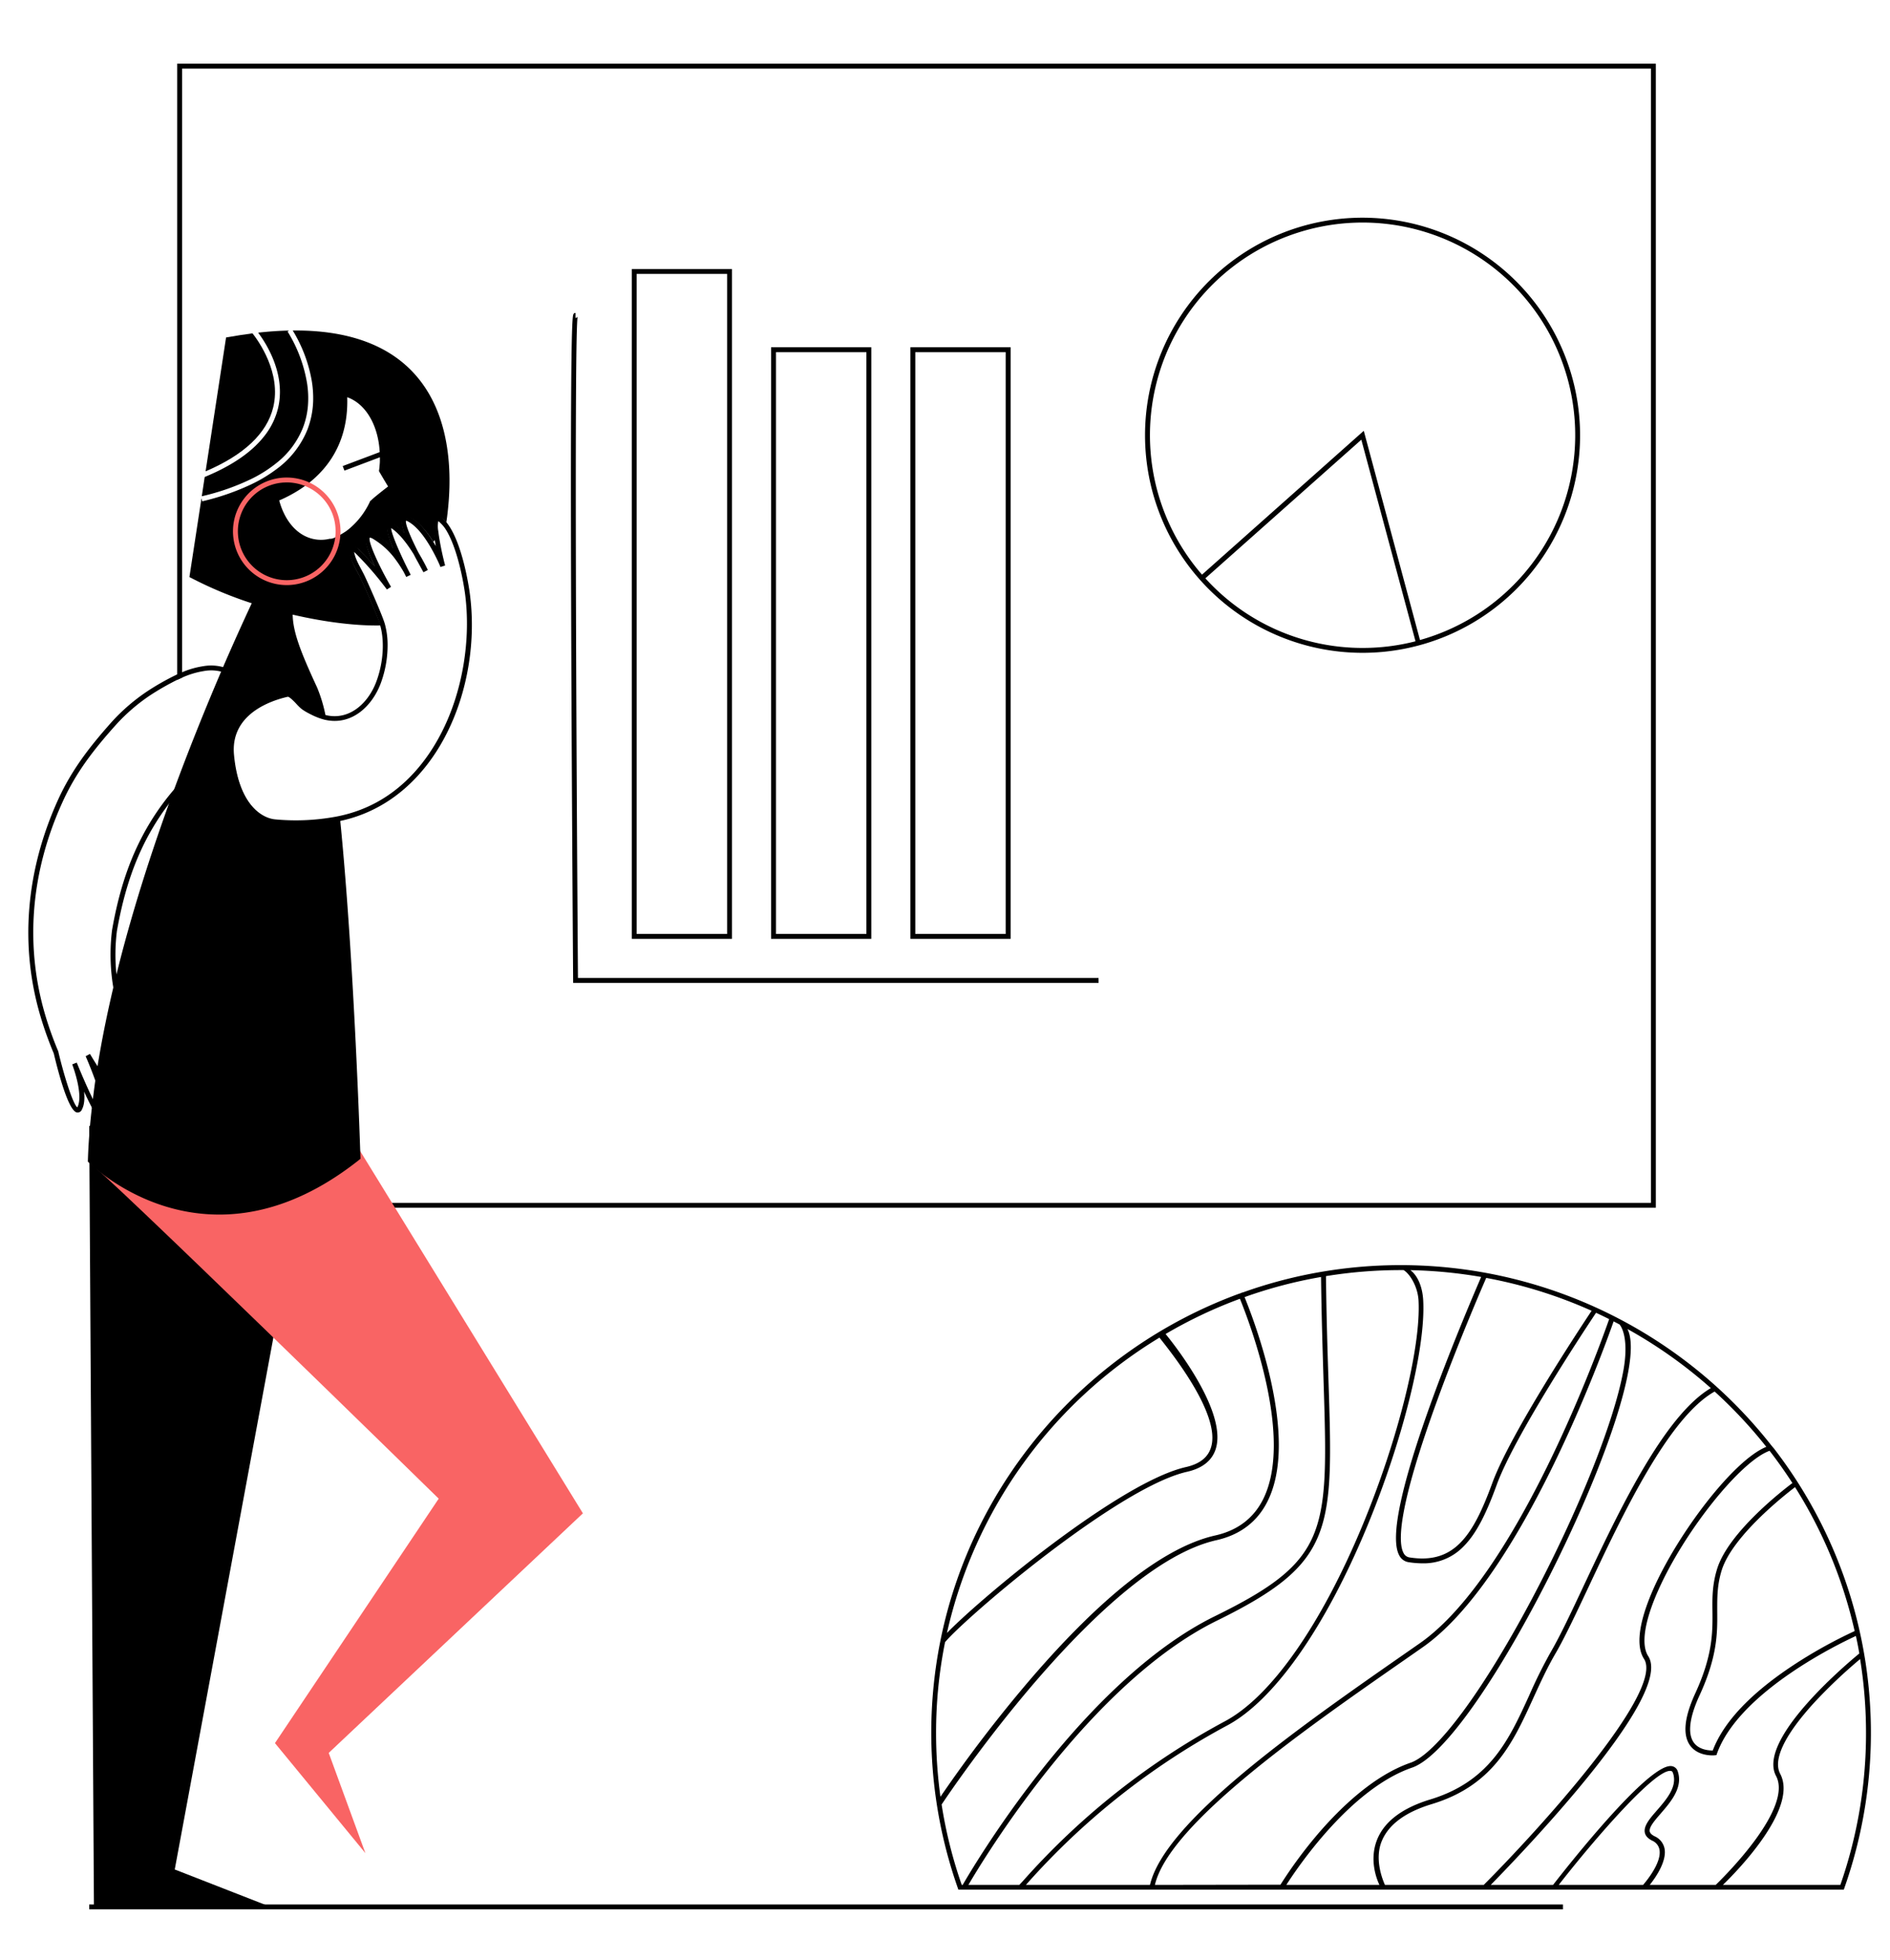
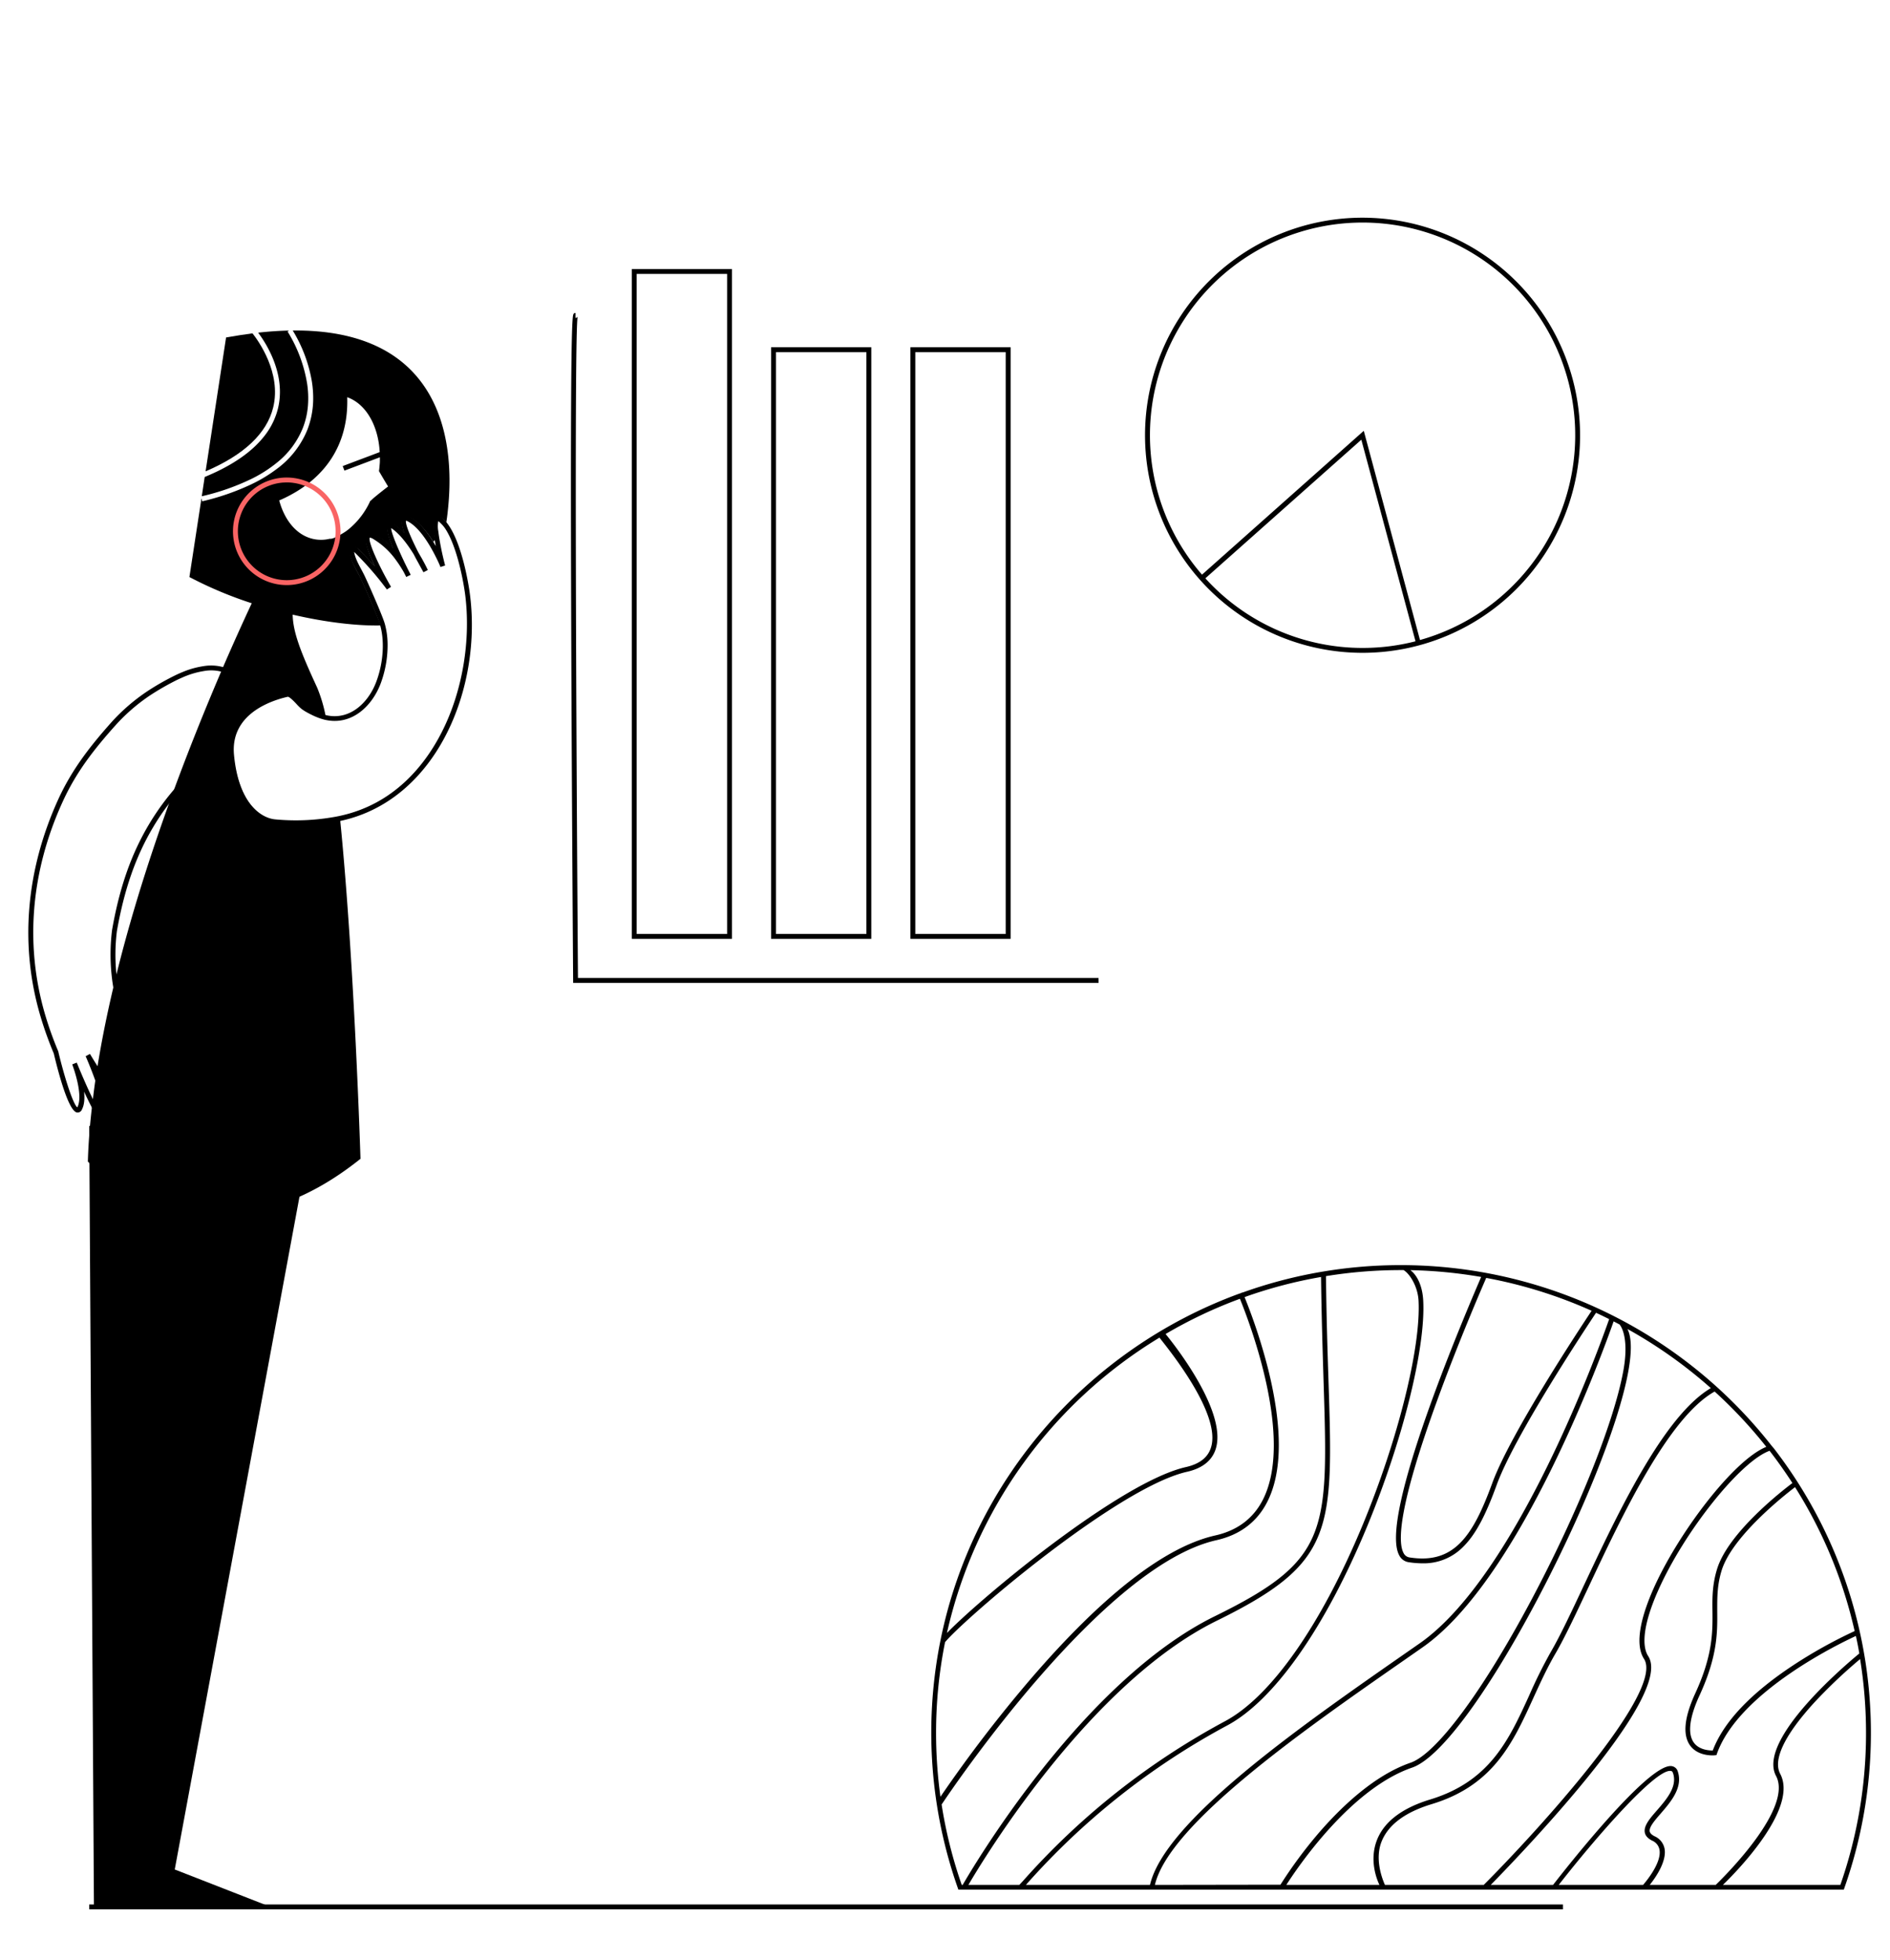
<svg xmlns="http://www.w3.org/2000/svg" id="Capa_1" data-name="Capa 1" viewBox="0 0 773.31 801.82">
  <title>Mesa de trabajo 24</title>
  <path d="M178.52,223.5l-.09.1a1.5,1.5,0,0,1,.15.23Z" />
  <path d="M178.52,223.5l-.09.1a1.5,1.5,0,0,1,.15.23Z" />
  <path d="M178.52,223.5l-.09.1a1.5,1.5,0,0,1,.15.23Z" />
  <path d="M178.52,223.5l-.09.1a1.5,1.5,0,0,1,.15.23Z" />
  <path d="M508.46,528.74l-1.25.44,1.2-.53Z" />
-   <path d="M72.5,26.05V278.1c.66-.31,1.33-.62,2-.91V28.05h601v464H74.5V319.37c-.69.72-1.36,1.45-2,2.19V494.05h605v-468Z" />
  <path d="M84.12,192.81l8.38-54.76q5.63-1,10.81-1.69c2.37,3,11.9,16.17,8.48,30.26C109.21,177.26,99.89,186.07,84.12,192.81Z" />
  <path d="M126,165.87a32.05,32.05,0,0,1-2.08,9.17,34.73,34.73,0,0,1-10.35,14,54.27,54.27,0,0,1-10.27,6.65h0A94.71,94.71,0,0,1,82.56,203l1.19-7.88q16.62-6.85,24.31-16.62a29.68,29.68,0,0,0,5.08-9.34c.23-.69.42-1.38.6-2.08,3.36-13.9-4.78-26.57-8.12-31q6.66-.74,12.63-.86l-.59.39a58.09,58.09,0,0,1,8,21.33A39.44,39.44,0,0,1,126,165.87Z" />
  <path d="M106.49,287.19a17.13,17.13,0,0,0-1-1.9,41.25,41.25,0,0,0-4.69-6.25,18.68,18.68,0,0,0-17.71-6.51A35.41,35.41,0,0,0,74.5,275c-.67.27-1.34.56-2,.87a103.33,103.33,0,0,0-12.25,6.92A78.5,78.5,0,0,0,46,295c-9.29,10.4-16.65,19.87-22.29,32.25C10.53,356.33,8,387,16.6,415.86A145.77,145.77,0,0,0,22,430.92c2.12,8.89,6.16,23.75,9.54,24.16a1.93,1.93,0,0,0,2-1.27c1-1.92,1.14-4.56.87-7.27,1.21,2.64,2.48,5.24,3.63,7.35,2.28,4.15,3.45,5.17,4.46,5.17l.29,0c.53-.1,1.2-.5,1.41-1.89.46-3.06-.63-8.39-3.27-15.85l-.06-.13c9.48,14.31,11.58,14.07,12.48,14a1.76,1.76,0,0,0,1.46-1.22c.71-1.94-.52-5.81-2.65-10.35,10.52,13.64,12.71,12.91,13.54,12.63S67,454.94,67,453.39c-.2-4.33-3.35-10.24-7.06-15.75,8.13,7.78,11.23,9.2,12.57,9.27a1.55,1.55,0,0,0,.87-.16c.56-.25,1.21-.86,1.06-2.38a15.26,15.26,0,0,0-1.93-5.28c-5.25-9.76-19.36-24.25-20.09-25-2.33-2.39-4-8-4.79-15.69a77.49,77.49,0,0,1,.21-17.58c3-17,7.69-30.46,14.79-42.4a98.44,98.44,0,0,1,9.88-13.83c.64-.77,1.31-1.53,2-2.29a117.23,117.23,0,0,1,12.24-11.73,3.77,3.77,0,0,1,.5-.37c.44-.32,1.11-.76,1.9-1.28l.46-.3v-.55c-.1-10.91,8.83-16.66,16.33-19.56l1-.38ZM87.6,307.56c-.64.42-1.15.77-1.52,1a5.2,5.2,0,0,0-.62.46,120.77,120.77,0,0,0-11,10.32c-.69.72-1.36,1.45-2,2.19a101.59,101.59,0,0,0-11.61,15.86c-7.21,12.15-12,25.84-15,43.07a80.58,80.58,0,0,0-.21,18.12c.57,5.79,1.94,13.42,5.35,16.9,5.76,5.89,20.86,22.61,21.46,29.05,0,.16,0,.28,0,.36-1.92-.14-9.93-6.78-23.53-21.44l-1.48,1.34c8.29,9.46,17.25,21.95,17.54,28.66a3.19,3.19,0,0,1-.06.8c-1.91-.35-9.25-8.42-21.23-25.74L42,429.64c8.76,14.07,11.38,21.26,10.88,23.45-.73-.35-3.56-2.45-11.79-15.14-2-3-3.5-5.54-4.08-6.49l-.21-.33-1.75.94s2,4.5,3.92,9.89c2.46,6.93,3.56,12,3.21,14.75a20.26,20.26,0,0,1-2.46-3.78c-2.9-5.29-6.44-13.67-8.32-18.25l-1.85.73c.48,1.28,4.63,12.63,2.13,17.48a.28.28,0,0,1-.05.11c-1.77-1.35-5.33-12.58-7.73-22.62l0-.16a141.13,141.13,0,0,1-5.37-14.93c-8.42-28.42-6-58.58,7.06-87.21,5.52-12.15,12.77-21.48,22-31.75A75.87,75.87,0,0,1,61.33,284.5a106.87,106.87,0,0,1,11.17-6.4c.66-.31,1.33-.62,2-.91a35.2,35.2,0,0,1,8.89-2.68,16.57,16.57,0,0,1,15.9,5.84,41.08,41.08,0,0,1,4.49,6c.15.25.28.5.43.76C97.62,289.81,87.79,295.85,87.6,307.56Z" />
  <rect x="36.5" y="779.05" width="603" height="2" />
  <path d="M36.5,460.74l1.94,320.31h74.85L71.5,764.74,124,481.64S60.5,437.74,36.5,460.74Z" />
-   <path d="M35.94,475.19c3.56.86,143.56,137.86,143.56,137.86l-67,100,37,45-15-41,104-98-92.06-149.7Z" fill="#f96464" />
  <path d="M192.18,242.42c-.31-2.27-3.08-21-9.6-28.87a1.13,1.13,0,0,0-.21-.24,11.92,11.92,0,0,0-1.52-1.5l0,0c-1.17-.94-2-.75-2.52-.43-1.33.88-1.23,4.59-.56,8.92.14.89.3,1.81.48,2.74l.06.33a1.5,1.5,0,0,0-.15-.23c-.33-.6-.71-1.22-1.1-1.84-2.42-3.87-5.57-7.83-9.13-9.72-1.4-.75-2.48-.77-3.18-.05-.9.95-.47,3.4.64,6.49a23.26,23.26,0,0,0-3.58-3.24c-.49-.35-2-1.41-3-.48s-.44,4.3,2,10a29.26,29.26,0,0,0-7-5.58c-.64-.35-2.56-1.42-3.75-.21s-.43,4.31,1.07,8.1c.37.93.79,1.89,1.24,2.87.34.74.69,1.49,1,2.24-.86-1-1.79-2-2.77-3.08-1.13-1.21-2.34-2.48-3.63-3.76a5.1,5.1,0,0,0-2.68-1.68l-.3,0-.66-.12-.19.95c-.65,3.07,1.44,6.94,3.1,10.06.4.73.77,1.42,1.05,2,1.33,2.75,6.7,14.92,8,18.85,0,.16.11.32.15.49,2,6.51,1.46,15.66-1.5,23.49-3.14,8.39-10.69,15.87-20.46,13.65l-.54-.13a24.68,24.68,0,0,1-8.81-4.62c-.31-.26-.84-.82-1.4-1.42-2.22-2.36-4-4.13-5.72-3.75-1.53.35-3,.75-4.38,1.2a40.67,40.67,0,0,0-6.5,2.72,28.5,28.5,0,0,0-5.85,4.08,20.44,20.44,0,0,0-6.88,15.81,19.21,19.21,0,0,0,.1,2.13c1.15,12.43,6.8,27.39,18.84,28.65a80.71,80.71,0,0,0,8.37.42,96.38,96.38,0,0,0,16.59-1.46c.58-.1,1.14-.21,1.71-.33C178.68,327.59,197.53,281.3,192.18,242.42Zm-11.5,57.21c-6.68,13.08-19.35,29.45-41.93,34.18-.61.13-1.22.25-1.86.36a90.23,90.23,0,0,1-24.39,1c-6.77-.71-15.32-8.17-17.07-26.85a23.9,23.9,0,0,1-.08-3.14c.54-11.78,10.79-17.19,18.06-19.56,1.5-.49,2.87-.84,4-1.1h0c.77,0,2.93,2.3,3.75,3.18a18.54,18.54,0,0,0,1.64,1.62A25.91,25.91,0,0,0,133,294.46l.36.07c10.77,2.23,19-5.86,22.42-15a45,45,0,0,0,2.81-15.47,32.46,32.46,0,0,0-1.12-8.8c-.11-.36-.21-.71-.32-1C155.7,250,150.2,237.6,149,235.17c-.31-.63-.69-1.34-1.09-2.11-1.18-2.18-2.7-5-3-7.28l.5.49a131.32,131.32,0,0,1,12.89,14.87l1.69-1.08c-1.94-3.36-3.69-6.68-5.11-9.63-.41-.88-.81-1.72-1.16-2.51-1.84-4.13-2.83-7.17-2.44-8a3.28,3.28,0,0,1,1.35.51,31.3,31.3,0,0,1,9.48,8.82c.48.65.92,1.29,1.32,1.9.79,1.2,1.43,2.27,1.89,3.1.29.58.6,1.17.9,1.77l1.81-.87c-.06-.12-.39-.86-1-2-.4-.8-.79-1.61-1.19-2.42-.31-.62-.6-1.25-.89-1.87-2.71-5.73-4.86-11.06-4.9-12.82a4.75,4.75,0,0,1,.5.32c3.29,2.35,6.39,6.6,8.69,10.33q.18.31.33.63c.31.6.63,1.19.94,1.77,1,1.79,1.9,3.48,2.75,5l1.79-.92c-.1-.21-1.07-2.29-2.65-5.06-.31-.55-.66-1.13-1-1.73a3.72,3.72,0,0,0-.22-.38c-3.11-6.08-5.42-11.6-5.07-13a2.83,2.83,0,0,1,.82.32c3.33,1.77,6.39,5.76,8.7,9.59q.57.91,1.05,1.8c.95,1.67,1.72,3.23,2.32,4.47.78,1.64,1.21,2.72,1.22,2.76l1.91-.62c-.66-2.5-1.27-5.13-1.75-7.6-.21-1.06-.39-2.08-.56-3.06-.21-1.23-.37-2.39-.5-3.4a11.51,11.51,0,0,1,0-4.07,2,2,0,0,1,.23.16,7.69,7.69,0,0,1,.85.78A13,13,0,0,1,182,216c4.44,6.47,7.21,19.24,8.25,26.68C192.81,261.63,189.25,282.91,180.68,299.63Z" />
  <path d="M725.53,592.21h0c-.27-.35-.53-.68-.81-1A192.84,192.84,0,0,0,542.24,520l-1.74.29a189.73,189.73,0,0,0-32,8.41l-1.25.44-.07,0c-62,22.65-109.06,76.18-122.35,141.76h0c-.13.67-.27,1.33-.4,2a191.47,191.47,0,0,0,7.46,99.41l.23.67H754.41l.23-.67a190.53,190.53,0,0,0-29.11-180.17Zm33.32,75a194.63,194.63,0,0,0-25.15,14c-17.45,11.52-28.52,23.25-32.91,34.86-1.51,0-5.61-.23-7.77-3.27-2.61-3.64-1.77-10.33,2.39-19.34,7.37-16,7.29-25.73,7.21-34.34,0-5.47-.08-10.64,1.83-16.78,4.33-13.83,25.3-30.42,30-34A187.86,187.86,0,0,1,758.85,667.24Zm-107.64-131c-4.8,7.21-33.34,50.42-40.65,70.52-8,21.9-15.75,33.22-33.9,30.35a3.21,3.21,0,0,1-2.37-1.77c-2.46-4.51-2.08-19,13.74-62.43,8.59-23.63,18.22-45.88,20.07-50.13A189.46,189.46,0,0,1,651.21,536.19Zm-176.78,11c3.6,4.62,25.57,31.43,21,45.08-1.3,4-4.73,6.6-10.18,7.83-17.3,3.91-45.6,24.39-60.95,36.25-16,12.37-30.54,25.13-36.85,31.63A190,190,0,0,1,474.43,547.16ZM383,708.89a187.13,187.13,0,0,1,3.68-37.14v0c3.31-4.05,18.85-18.3,38.59-33.59,15.27-11.84,43.44-32.28,60.44-36.11,6.18-1.4,10.1-4.48,11.66-9.16,5-15.1-16.71-42.64-20.46-47.19a187.86,187.86,0,0,1,30.42-14.41c4,9.85,22.08,57.13,9.42,82.13-3.9,7.71-10.46,12.65-19.47,14.67-20.53,4.61-45.89,24.27-75.32,58.43A559.89,559.89,0,0,0,384.79,735,191.1,191.1,0,0,1,383,708.89Zm10.5,62.16a187.24,187.24,0,0,1-8.23-32.88h0c4.37-6.56,65.89-97.69,112.44-108.13,9.64-2.17,16.64-7.46,20.83-15.73,6.12-12.08,6.25-30.18.44-53.81a229.84,229.84,0,0,0-9.75-29.9,187.6,187.6,0,0,1,31.29-8.23c.19,16,.64,29.68,1,41.78,2,62.68,2.42,74-44.48,97-54.28,26.67-99.11,102.9-103.15,109.9Zm23.56,0H396.23c6.56-11.22,49.85-82.63,101.7-108.1,48.07-23.61,47.65-36.58,45.61-98.87-.4-12.18-.83-25.9-1-42.06a191.06,191.06,0,0,1,30.73-2.47h1c2.43,1.37,5.83,6.57,6.14,12.51,1,19.06-8.35,56.71-22.79,91.56-17.07,41.2-37.67,70.55-56.53,80.54a299.9,299.9,0,0,0-82.6,65.36C417.85,770.19,417.39,770.71,417.06,771.05Zm2.69,0,.18-.19a297.9,297.9,0,0,1,82-64.93c19.27-10.19,40.2-39.91,57.45-81.53,14.54-35.1,24-73.11,22.94-92.43-.33-6.25-2.69-10.54-5.25-12.38h.69a191.89,191.89,0,0,1,28.27,2.77c-2.25,5.2-11.56,26.84-19.92,49.8-12.89,35.43-17.46,57-13.6,64.08a5.1,5.1,0,0,0,3.79,2.79,37,37,0,0,0,5.67.47,22.57,22.57,0,0,0,16.83-6.88c4.88-4.88,8.95-12.43,13.6-25.24,7.34-20.16,36.44-64.08,40.63-70.36,1.81.83,3.6,1.7,5.37,2.59-3.54,10.14-37.35,104.6-77.5,132.61l-7.79,5.42c-43,29.94-96.6,67.62-102.58,93.4Zm52.79,0c5.81-25,61.25-63.59,101.75-91.76,2.64-1.84,5.25-3.65,7.77-5.42,40.35-28.14,74.15-121.86,78.17-133.34l2.43,1.27h0c1.71,2.12,3.55,8,1.53,19-3.92,21.41-18.8,58.38-37.88,94.18-19.81,37.14-38.65,62.47-49.17,66.09-15.18,5.24-28.93,18.69-37.79,29a183.68,183.68,0,0,0-15.44,20.9Zm53.77,0c4.72-7.36,26.37-39.39,51.52-48,11.13-3.85,29.92-28.91,50.25-67,19.19-36,34.13-73.16,38.1-94.76,1.53-8.38,1.44-14.19-.29-17.64A190.77,190.77,0,0,1,700,567.83c-19.36,11.43-38.07,51.23-51.84,80.48-5.25,11.18-9.79,20.83-13.52,27.24a196.64,196.64,0,0,0-9,18.1c-8.23,18-16,35-40.41,42.44-11.38,3.45-18.68,8.93-21.71,16.28-3.48,8.49-.11,16.63.89,18.68Zm40.35,0c-1.17-2.6-4.29-10.71-1.29-17.94,2.79-6.76,9.66-11.84,20.42-15.1,25.29-7.67,33.24-25.09,41.64-43.53,2.71-5.92,5.5-12.05,8.92-17.93,3.79-6.48,8.35-16.17,13.63-27.39,13.77-29.3,32.6-69.29,51.58-79.93a190.07,190.07,0,0,1,21.14,22.62c-13.56,5.52-36.25,35.58-46.25,58.23-4.12,9.32-8.12,21.83-3.79,28.51,8.62,13.33-44.13,71-65.58,92.46Zm71.11,0c14.68-18.84,39.68-47.67,45.87-46.61.32,0,.67.2.9.93,1.83,5.46-2.63,10.62-6.56,15.16-3,3.41-5.49,6.36-5,9.07.26,1.37,1.26,2.46,3,3.34a5,5,0,0,1,3,3.67c1,5.19-5.26,12.78-6.69,14.44Zm64.27,0H675c2.42-3,7-9.64,6.07-14.8a7,7,0,0,0-4.07-5.09c-1.17-.59-1.81-1.23-2-1.95-.35-1.76,2-4.48,4.51-7.37,4.06-4.7,9.12-10.56,7-17.11a3.07,3.07,0,0,0-2.46-2.26c-9.35-1.58-43.68,42.25-48.6,48.58h-25.5c5.09-5.19,20.84-21.46,35.5-39,24-28.75,33.77-47.1,28.94-54.56-3-4.63-1.59-14.09,3.95-26.63,10.8-24.48,33.82-53.13,45.7-57.39h0q4.93,6.39,9.34,13.19c-4.58,3.45-26.19,20.35-30.79,35.07-2,6.44-2,11.77-1.92,17.4.08,8.39.16,17.91-7,33.48-4.54,9.85-5.27,17-2.19,21.36,2.63,3.66,7.15,4.1,9.19,4.1a8.39,8.39,0,0,0,1-.05l.63-.06.2-.59c9.15-25.6,51.34-45.63,56.86-48.15.52,2.37,1,4.76,1.39,7.17h0c-3.39,2.78-42.18,34.91-34.06,50.1C733.52,739.46,706.91,766.29,702,771.05Zm51,0H704.93c5-4.8,31.11-31.12,23.44-45.47-3-5.72,1.75-15.74,13.84-29a209,209,0,0,1,18.87-17.91,190.19,190.19,0,0,1,2.42,30.19A188.16,188.16,0,0,1,753,771.05Z" />
  <path d="M299.5,384.05h-41v-274h41Zm-39-2h37v-270h-37Z" />
  <path d="M356.5,384.05h-41v-242h41Zm-39-2h37v-238h-37Z" />
  <path d="M413.5,384.05h-41v-242h41Zm-39-2h37v-238h-37Z" />
  <path d="M449.5,402.05h-215v-1c0-.68-.5-68.28-.75-135.26-.51-135.91.41-136.83,1-137.44l.3-.3h.44v2a.92.92,0,0,0,.88-.6c-1.44,5.19-.57,178.68.11,270.6h213Z" />
  <path d="M557.5,89.05a89,89,0,1,0,89,89A89.09,89.09,0,0,0,557.5,89.05Zm0,176a86.77,86.77,0,0,1-64.32-28.48L557,179.87l22.17,82.46A86.66,86.66,0,0,1,557.5,265.05ZM581,261.81l-23-85.58-66.19,58.84A87,87,0,1,1,581,261.81Z" />
  <path d="M119.78,135.2a59,59,0,0,1,7.78,20.6,43.19,43.19,0,0,1,.56,8.59,35.84,35.84,0,0,1-2.34,11.37,37.29,37.29,0,0,1-12.55,16.08,59.61,59.61,0,0,1-10.3,6.23,99.67,99.67,0,0,1-20.2,7l-.3-1.23L77.5,236.05A162.71,162.71,0,0,0,103,246.77c-3.15,6.75-6.84,14.88-10.86,24.1C84.49,288.58,75.62,310.31,67.25,334c-6.71,19-13.11,39.21-18.36,59.68-3.37,13.19-6.29,26.48-8.5,39.58-.18,1-.35,2.07-.5,3.11q-1,5.88-1.69,11.71c-1.18,9.21-2,18.27-2.25,27.08,0,0,48.3,49.54,111.55-1.14,0,0-2.48-79.84-8.23-137.75-.06-.67-.13-1.34-.21-2-.6.13-1.23.25-1.85.36a90.35,90.35,0,0,1-24.4,1C106,335,97.5,327.51,95.75,308.83a22.34,22.34,0,0,1-.09-3.14c.54-11.78,10.79-17.19,18.07-19.56,1.48-.49,2.85-.84,4-1.1h.06c.77,0,2.94,2.3,3.76,3.18a18.65,18.65,0,0,0,1.63,1.62c3.25,2.59,7.92,3.62,11.29,4.39l.12,0c-.15-.74-1.22-.66-1.36-1.36a60.05,60.05,0,0,0-3.48-11.63c-6.82-14.69-9.88-22.75-10-29.8,13.83,3.22,26.66,4.63,36,4.42a4,4,0,0,0-.16-.49c-1.33-3.93-6.69-16.1-8-18.85-.29-.6-.66-1.29-1.05-2-1.67-3.12-3.75-7-3.11-10.06l.19-.95.65.12.32,0a5.1,5.1,0,0,1,2.68,1.68c1.28,1.28,2.49,2.55,3.62,3.76,1,1.07,1.92,2.1,2.77,3.08-.36-.75-.71-1.5-1.06-2.24-.44-1-.86-1.94-1.23-2.87-1.5-3.79-2.19-6.94-1.06-8.1s3.1-.14,3.74.21a29.26,29.26,0,0,1,7,5.58c-2.39-5.7-3.06-9-2-10s2.54.13,3,.48a23.26,23.26,0,0,1,3.58,3.24c-1.12-3.09-1.54-5.54-.63-6.49.7-.72,1.76-.7,3.18,0,3.54,1.89,6.7,5.85,9.12,9.72.25-.33.48-.66.71-1-.67-4.33-.77-8,.56-8.92.5-.32,1.35-.51,2.52.43l0,0a11.3,11.3,0,0,1,1.52,1.5q.38-2.42.63-4.89C186.93,175,176.91,134.64,119.78,135.2Zm31.9,69.72c0,.05,0,0-.08-.24a32.09,32.09,0,0,1-9.06,11.9,19.37,19.37,0,0,1-1.69,1.21,21.88,21.88,0,0,1-2.71,1.49,5.18,5.18,0,0,1-1.06.58,5.13,5.13,0,0,1-2,.57s0-.05,0-.08a15,15,0,0,1-6.6.19c-6.92-1.37-12-7.52-14.24-15.83,1.3-.55,2.65-1.19,4-1.9.87-.46,1.77-.95,2.66-1.48,10.69-6.32,21.82-18,21.17-38.84,7.65,2.7,12.71,11.6,13.29,22.45l-3.77,1.43-1.84.69-9.53,3.59.71,1.87,8.52-3.21,3.05-1.15,2.93-1.1c0,.5,0,1,0,1.52,0,.7-.08,1.41-.14,2.13s-.13,1.35-.23,2c1.92,3.34,3.73,6.29,3.73,6.29S151.81,204.35,151.68,204.92Z" />
  <path d="M139.13,214.51a21.51,21.51,0,0,0-2.09-6.94,22,22,0,1,0-19.68,31.77,22,22,0,0,0,9.73-2.29,22,22,0,0,0,12.23-19.75A20.12,20.12,0,0,0,139.13,214.51ZM126.2,235.26a20.68,20.68,0,0,1-2.74,1.11,20,20,0,0,1-19.24-34.14,20,20,0,0,1,11.65-4.83c.47,0,.95-.06,1.42-.06a19.69,19.69,0,0,1,3.08.24,20,20,0,0,1,14.88,10.88,19.53,19.53,0,0,1,1.94,6.66A20,20,0,0,1,126.2,235.26Z" fill="#f96464" />
</svg>